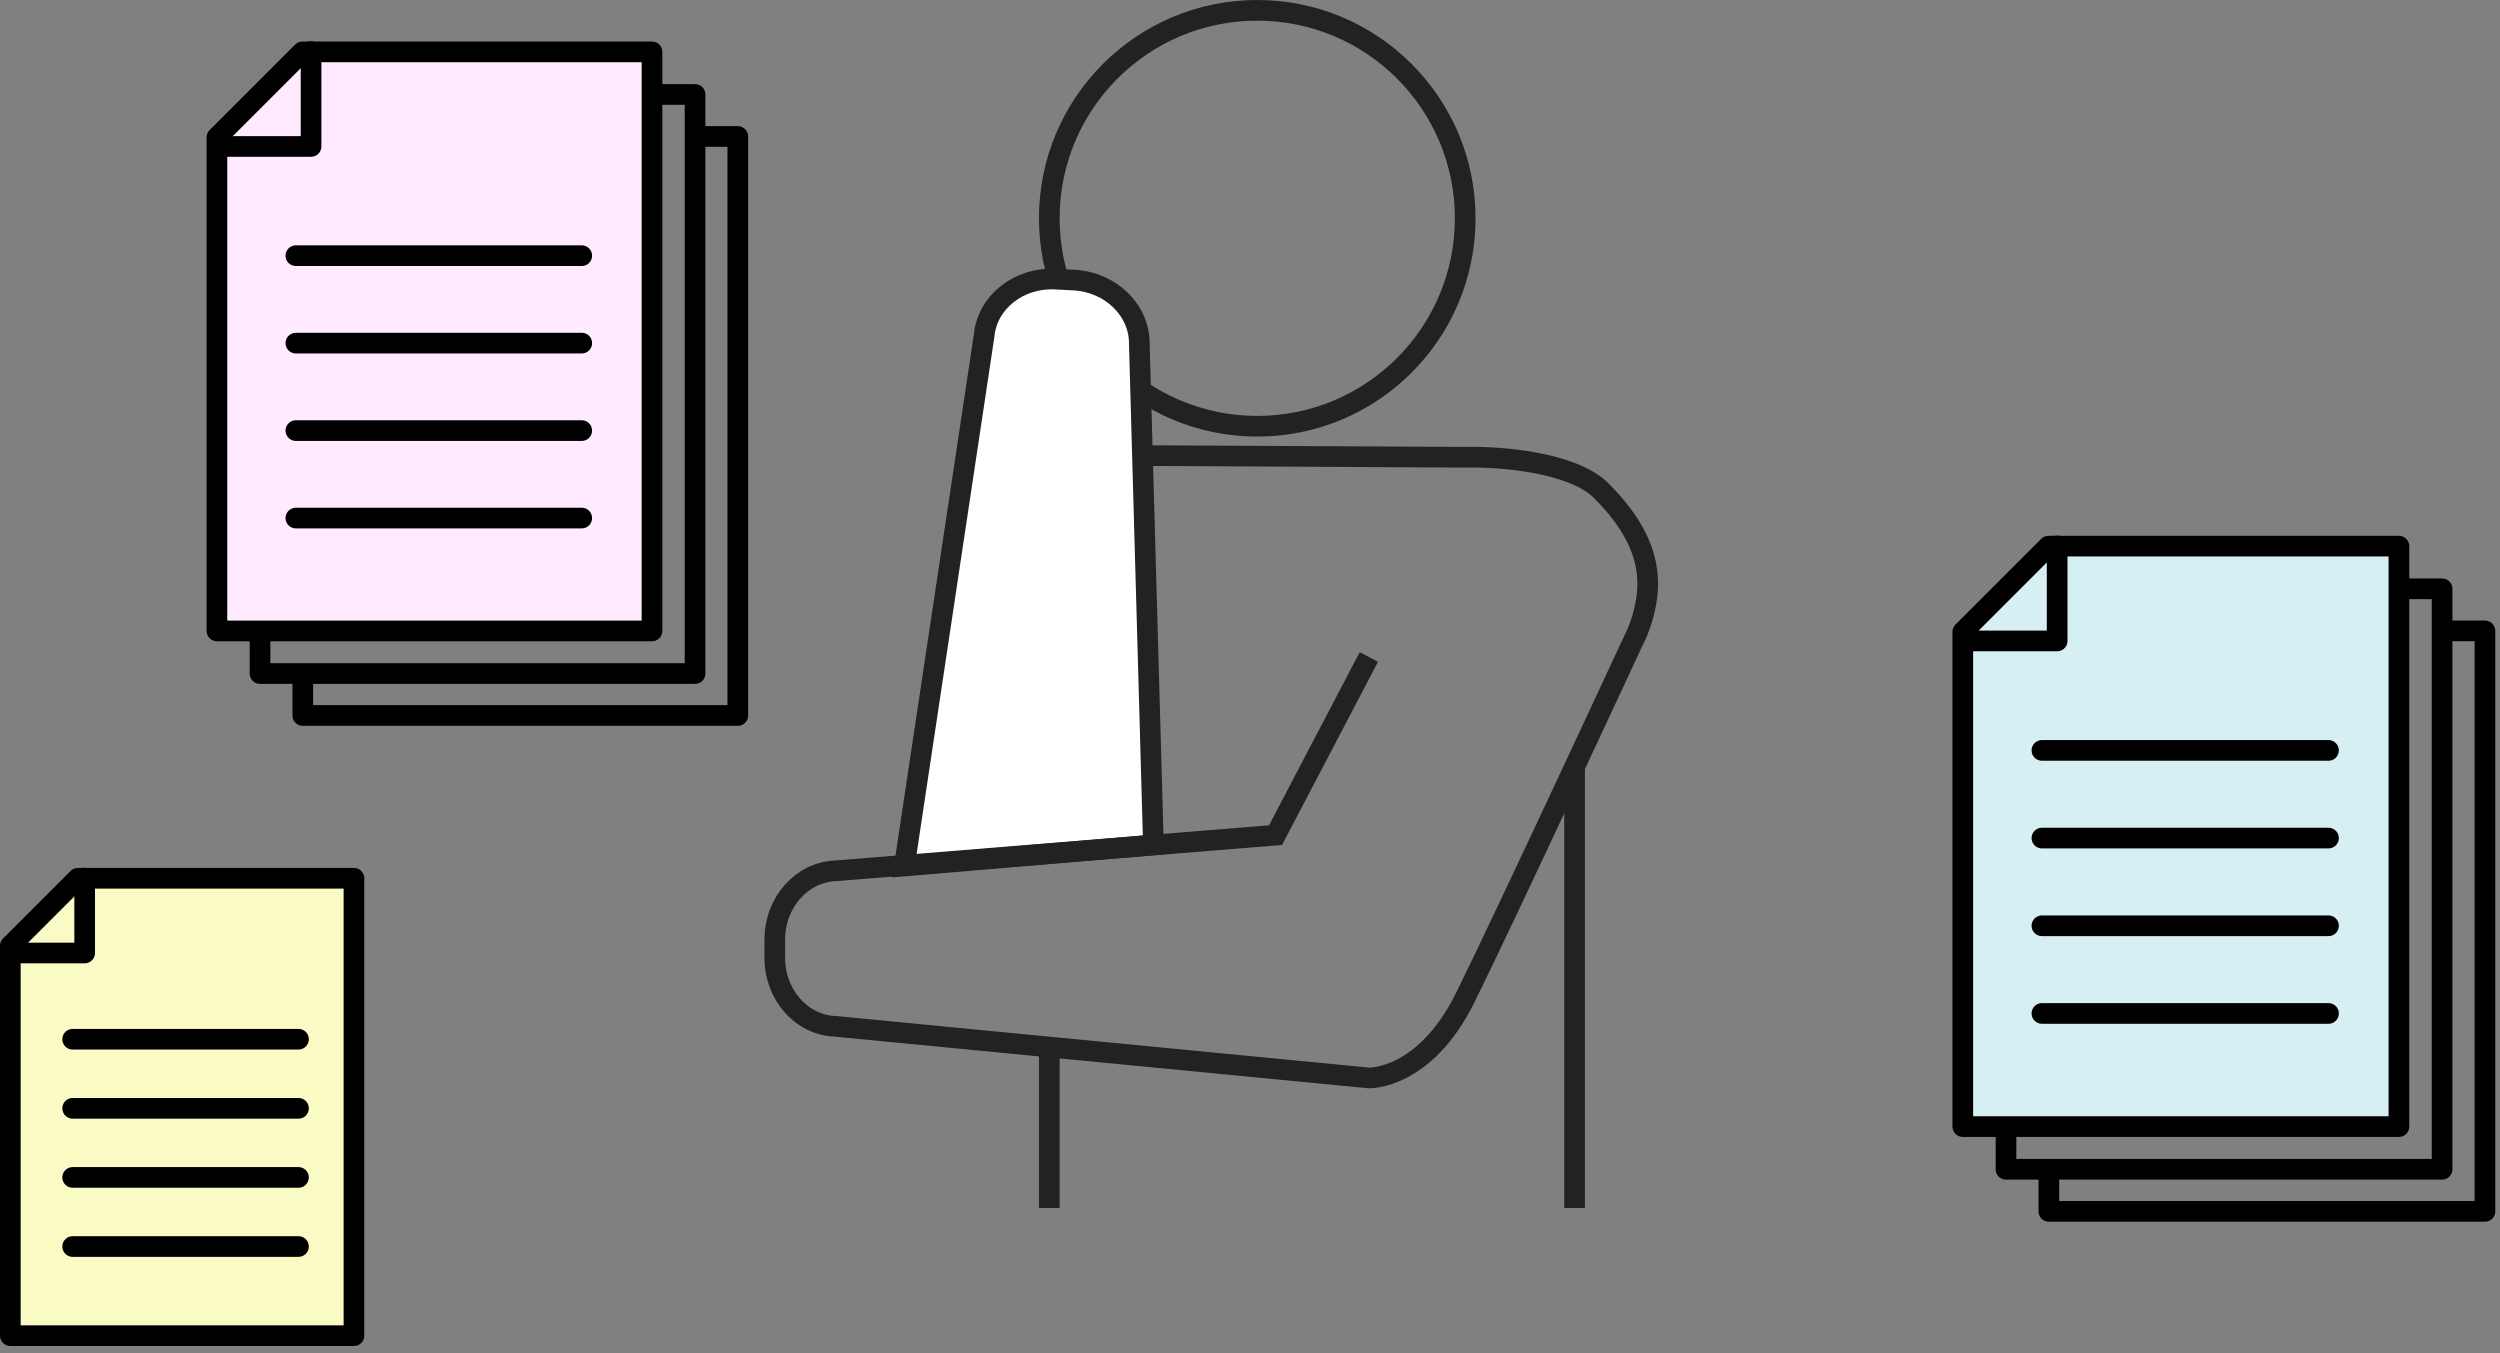
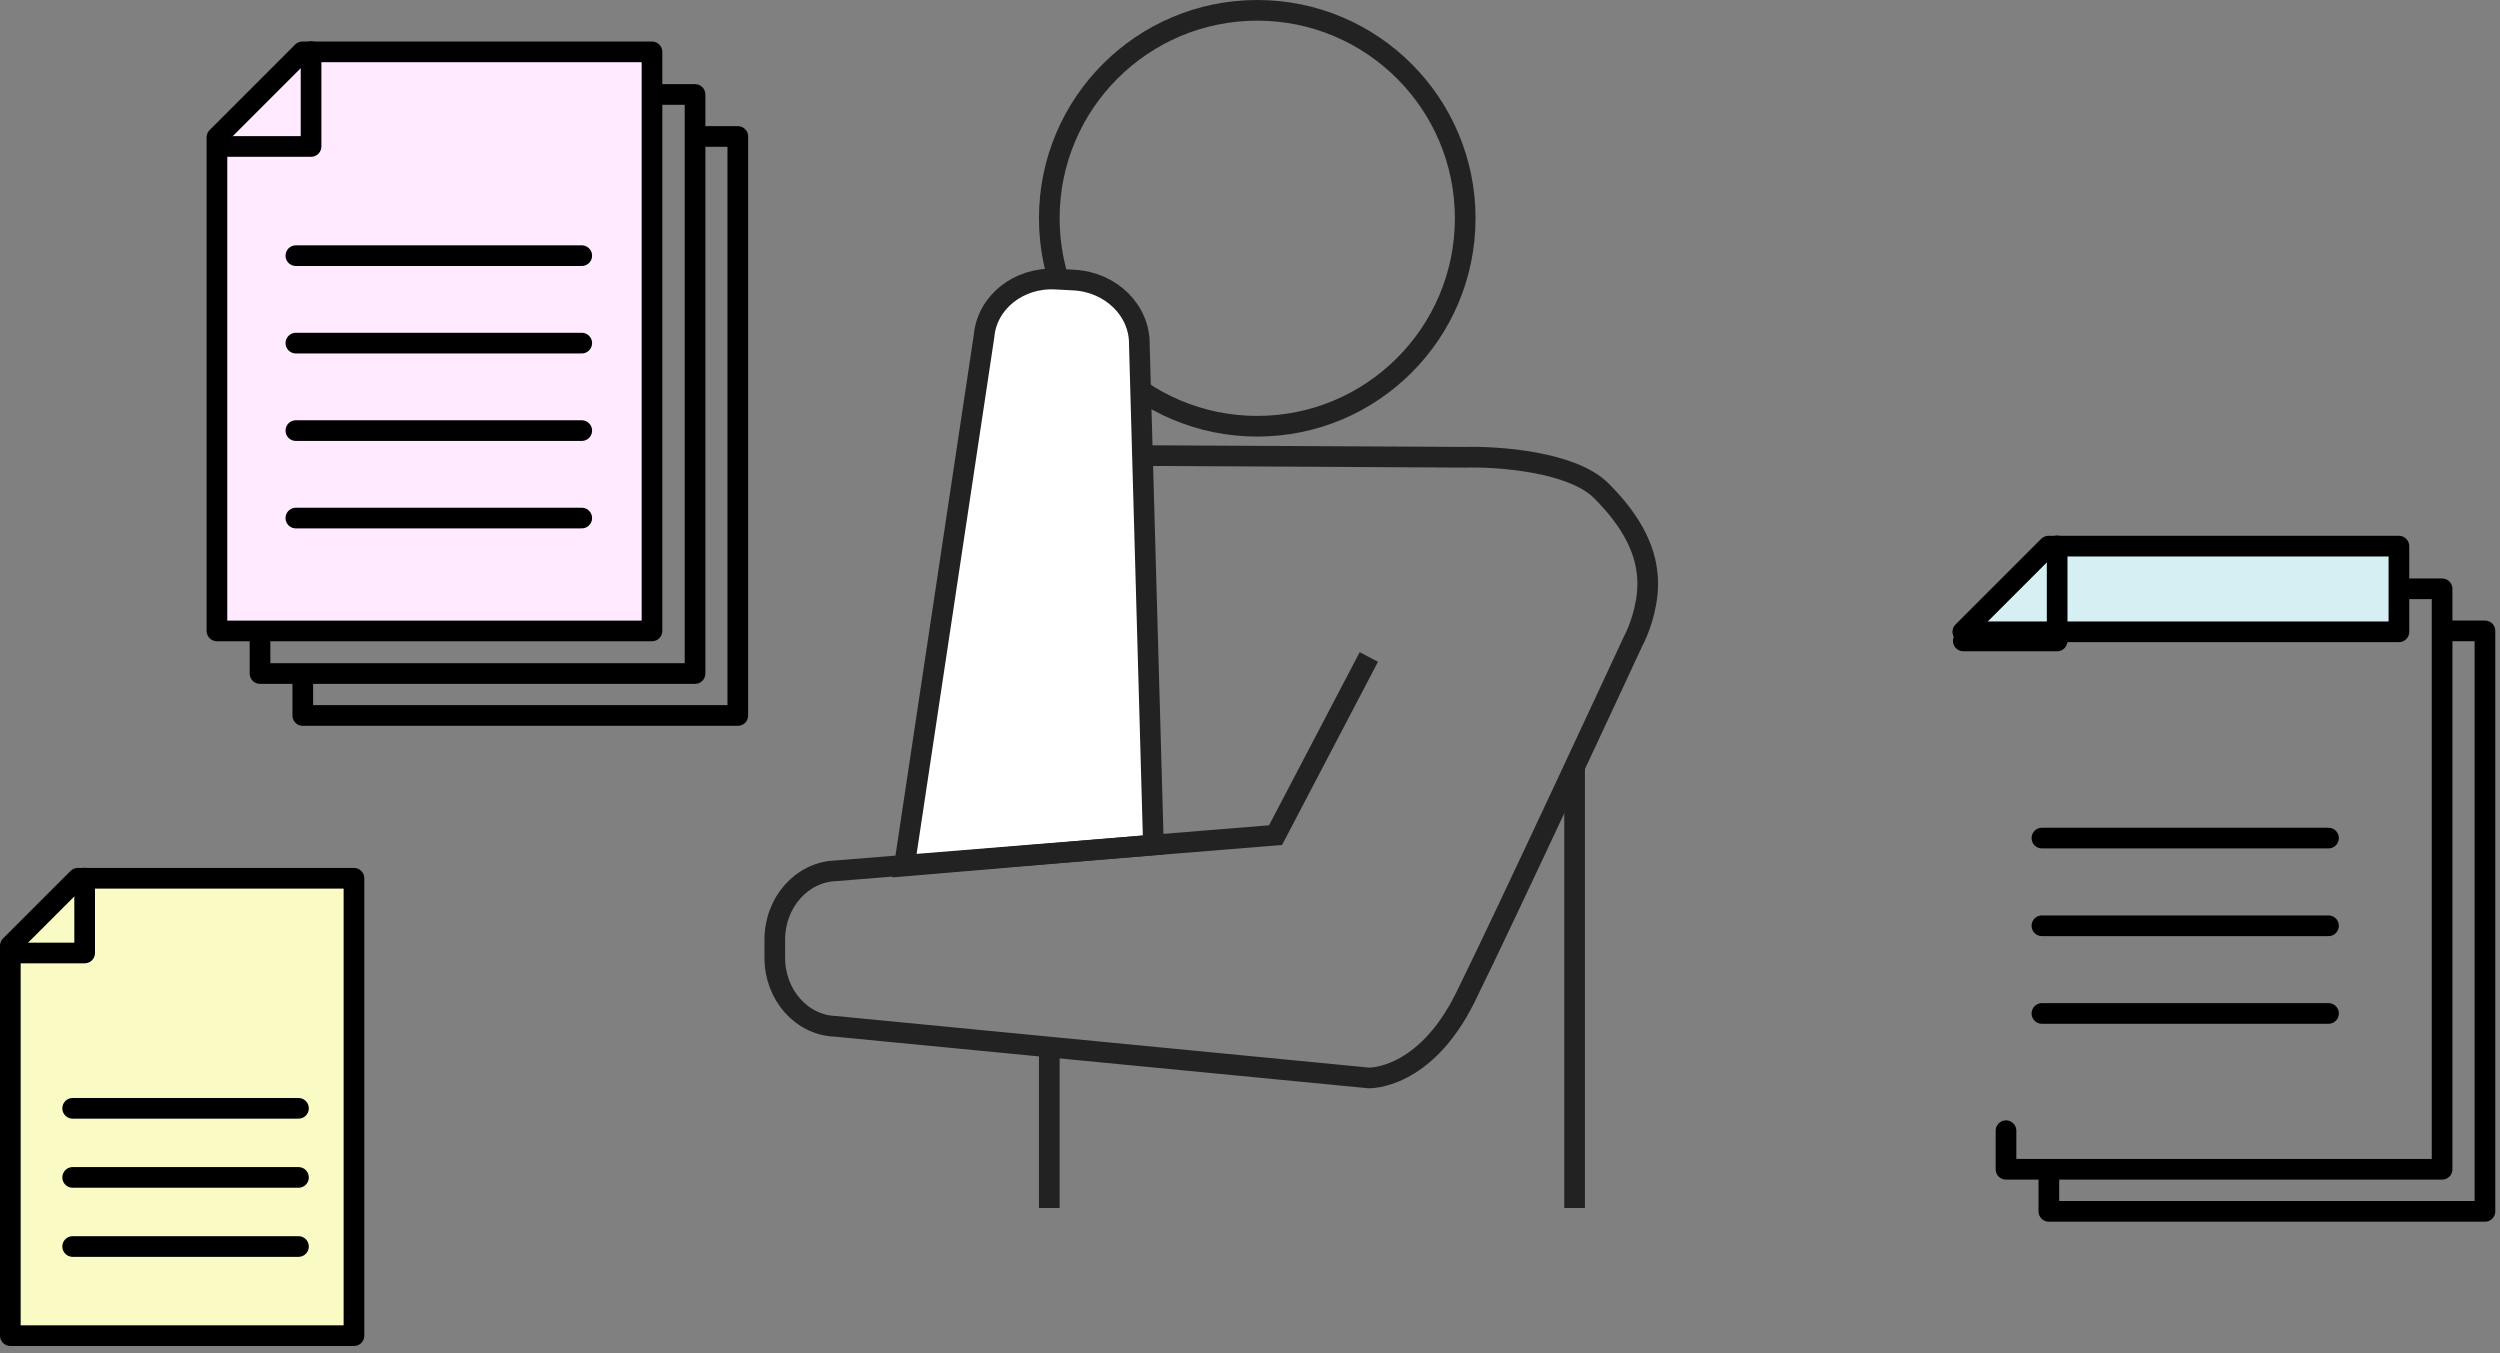
<svg xmlns="http://www.w3.org/2000/svg" width="242" height="131" viewBox="0 0 242 131" fill="none">
  <rect x="0" y="0" width="242" height="131" fill="#808080" stroke="none" />
  <path d="M21 13.297V61.073H63.112V5.022H29.276L21 13.297Z" fill="#FFEAFF" stroke="black" stroke-width="2" stroke-linecap="round" stroke-linejoin="round" />
  <path d="M25.17 61.469V65.197H67.28V9.146H63.252" stroke="black" stroke-width="2" stroke-linecap="round" stroke-linejoin="round" />
  <path d="M29.31 65.532V69.26H71.42V13.209H67.393" stroke="black" stroke-width="2" stroke-linecap="round" stroke-linejoin="round" />
  <path d="M30.11 5V14.176H21.047" stroke="black" stroke-width="2" stroke-linecap="round" stroke-linejoin="round" />
  <path d="M28.64 24.748H56.313" stroke="black" stroke-width="2" stroke-linecap="round" stroke-linejoin="round" />
  <path d="M28.64 33.214H56.313" stroke="black" stroke-width="2" stroke-linecap="round" stroke-linejoin="round" />
  <path d="M28.64 41.682H56.313" stroke="black" stroke-width="2" stroke-linecap="round" stroke-linejoin="round" />
  <path d="M28.64 50.148H56.313" stroke="black" stroke-width="2" stroke-linecap="round" stroke-linejoin="round" />
-   <path d="M190 61.16V109.053H232.215V52.865H198.297L190 61.16Z" fill="#D5EFF3" stroke="black" stroke-width="2" stroke-linecap="round" stroke-linejoin="round" />
+   <path d="M190 61.16H232.215V52.865H198.297L190 61.16Z" fill="#D5EFF3" stroke="black" stroke-width="2" stroke-linecap="round" stroke-linejoin="round" />
  <path d="M194.181 109.45V113.187H236.394V56.998H232.356" stroke="black" stroke-width="2" stroke-linecap="round" stroke-linejoin="round" />
  <path d="M198.33 113.523V117.26H240.543V61.071H236.507" stroke="black" stroke-width="2" stroke-linecap="round" stroke-linejoin="round" />
  <path d="M199.132 52.843V62.041H190.047" stroke="black" stroke-width="2" stroke-linecap="round" stroke-linejoin="round" />
-   <path d="M197.658 72.639H225.399" stroke="black" stroke-width="2" stroke-linecap="round" stroke-linejoin="round" />
  <path d="M197.658 81.126H225.399" stroke="black" stroke-width="2" stroke-linecap="round" stroke-linejoin="round" />
  <path d="M197.658 89.615H225.399" stroke="black" stroke-width="2" stroke-linecap="round" stroke-linejoin="round" />
  <path d="M197.658 98.102H225.399" stroke="black" stroke-width="2" stroke-linecap="round" stroke-linejoin="round" />
  <path d="M1 91.553V129.29H34.263V85.017H7.537L1 91.553Z" fill="#F9FAC4" stroke="black" stroke-width="2" stroke-linecap="round" stroke-linejoin="round" />
  <path d="M8.195 85V92.248H1.036" stroke="black" stroke-width="2" stroke-linecap="round" stroke-linejoin="round" />
-   <path d="M7.034 100.598H28.892" stroke="black" stroke-width="2" stroke-linecap="round" stroke-linejoin="round" />
  <path d="M7.034 107.286H28.892" stroke="black" stroke-width="2" stroke-linecap="round" stroke-linejoin="round" />
  <path d="M7.034 113.974H28.892" stroke="black" stroke-width="2" stroke-linecap="round" stroke-linejoin="round" />
  <path d="M7.034 120.662H28.892" stroke="black" stroke-width="2" stroke-linecap="round" stroke-linejoin="round" />
  <path d="M121.702 41.26C132.82 41.26 141.832 32.247 141.832 21.13C141.832 10.012 132.82 1 121.702 1C110.585 1 101.572 10.012 101.572 21.13C101.572 32.247 110.585 41.26 121.702 41.26Z" stroke="#222222" stroke-width="2" stroke-miterlimit="10" />
  <path d="M111.651 81.788L87.541 83.83L95.258 32.52C95.547 29.263 98.608 26.832 102.175 27.018L103.952 27.111C107.54 27.3 110.343 30.058 110.288 33.347L111.651 81.788Z" fill="white" stroke="#222222" stroke-width="2" stroke-miterlimit="10" />
  <path d="M132.504 63.597L123.472 80.841L80.892 84.295C77.607 84.412 75 87.359 75 90.951V92.731C75 96.302 77.593 99.232 80.861 99.349L132.504 104.345C132.504 104.345 137.893 104.538 141.832 96.577C145.771 88.616 158.085 62.071 158.085 62.071C158.556 61.214 159.5 58.9 159.5 56.5C159.5 53.5 158.085 50.585 155 47.5C152.2 44.7 145.055 44.175 141.832 44.262L110.59 44.101" stroke="#222222" stroke-width="2" stroke-miterlimit="10" />
  <path d="M152.42 74.227V116.934" stroke="#222222" stroke-width="2" stroke-miterlimit="10" />
  <path d="M101.572 101.356V116.934" stroke="#222222" stroke-width="2" stroke-miterlimit="10" />
</svg>